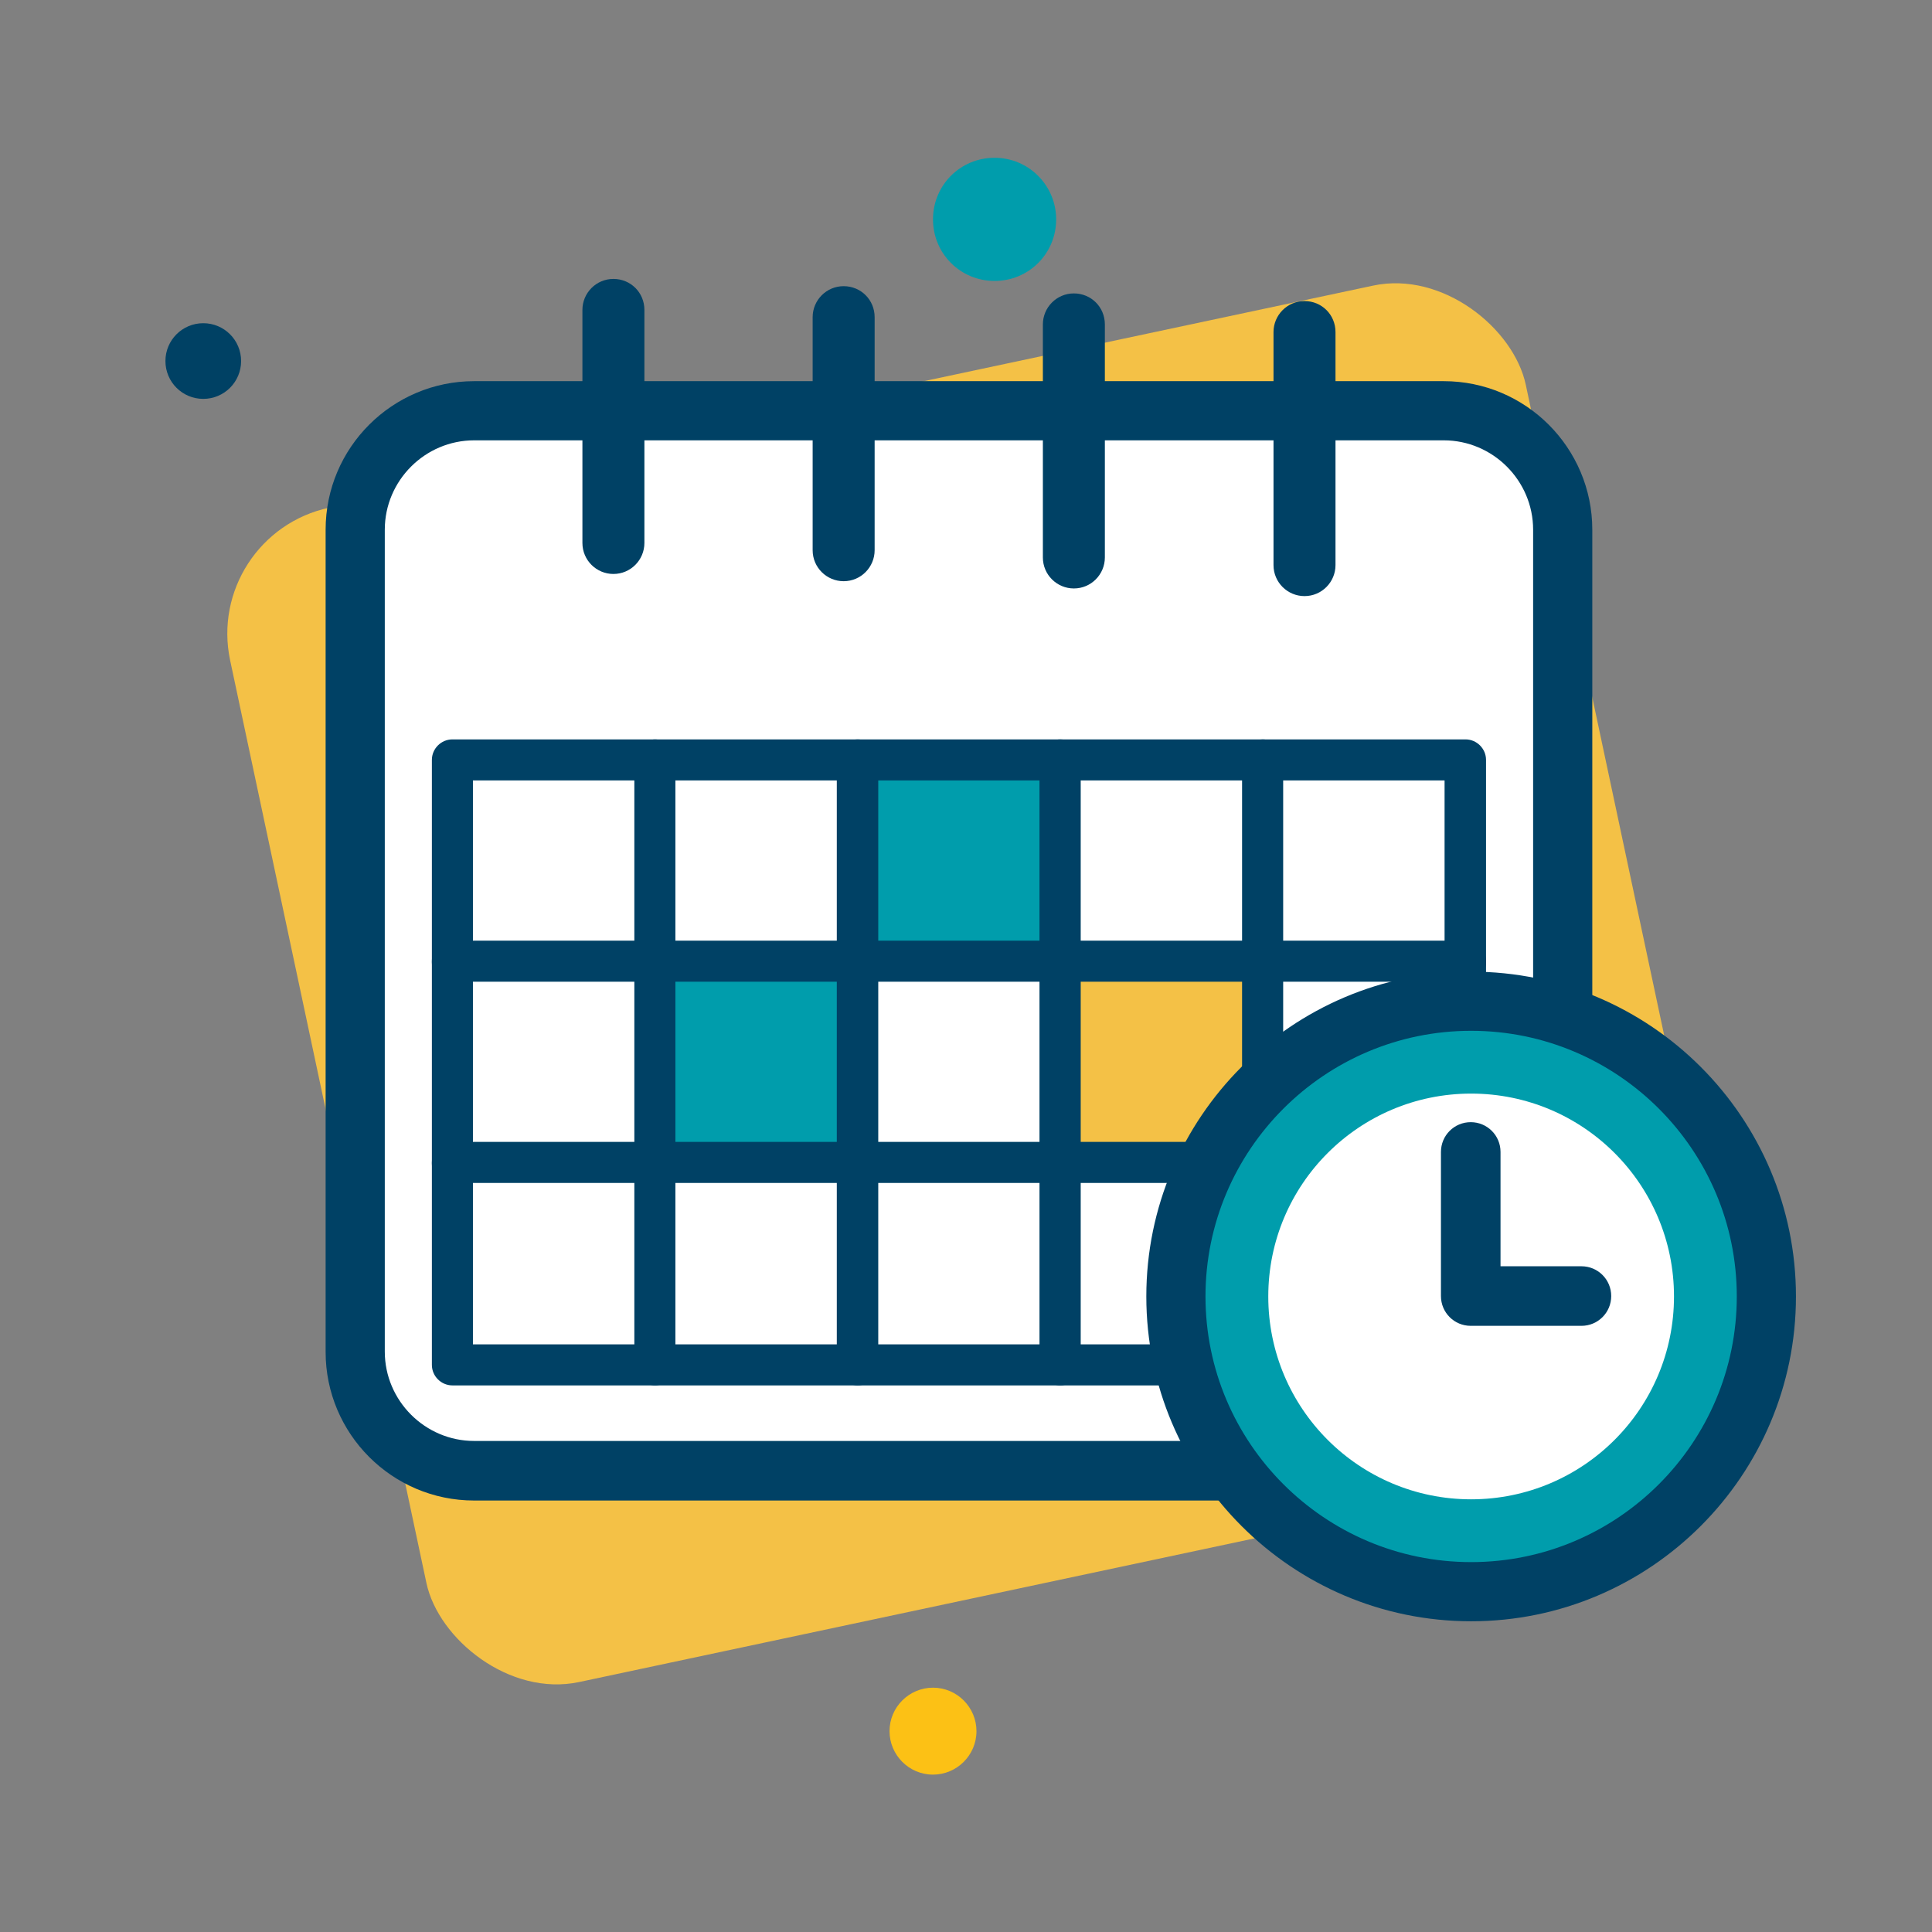
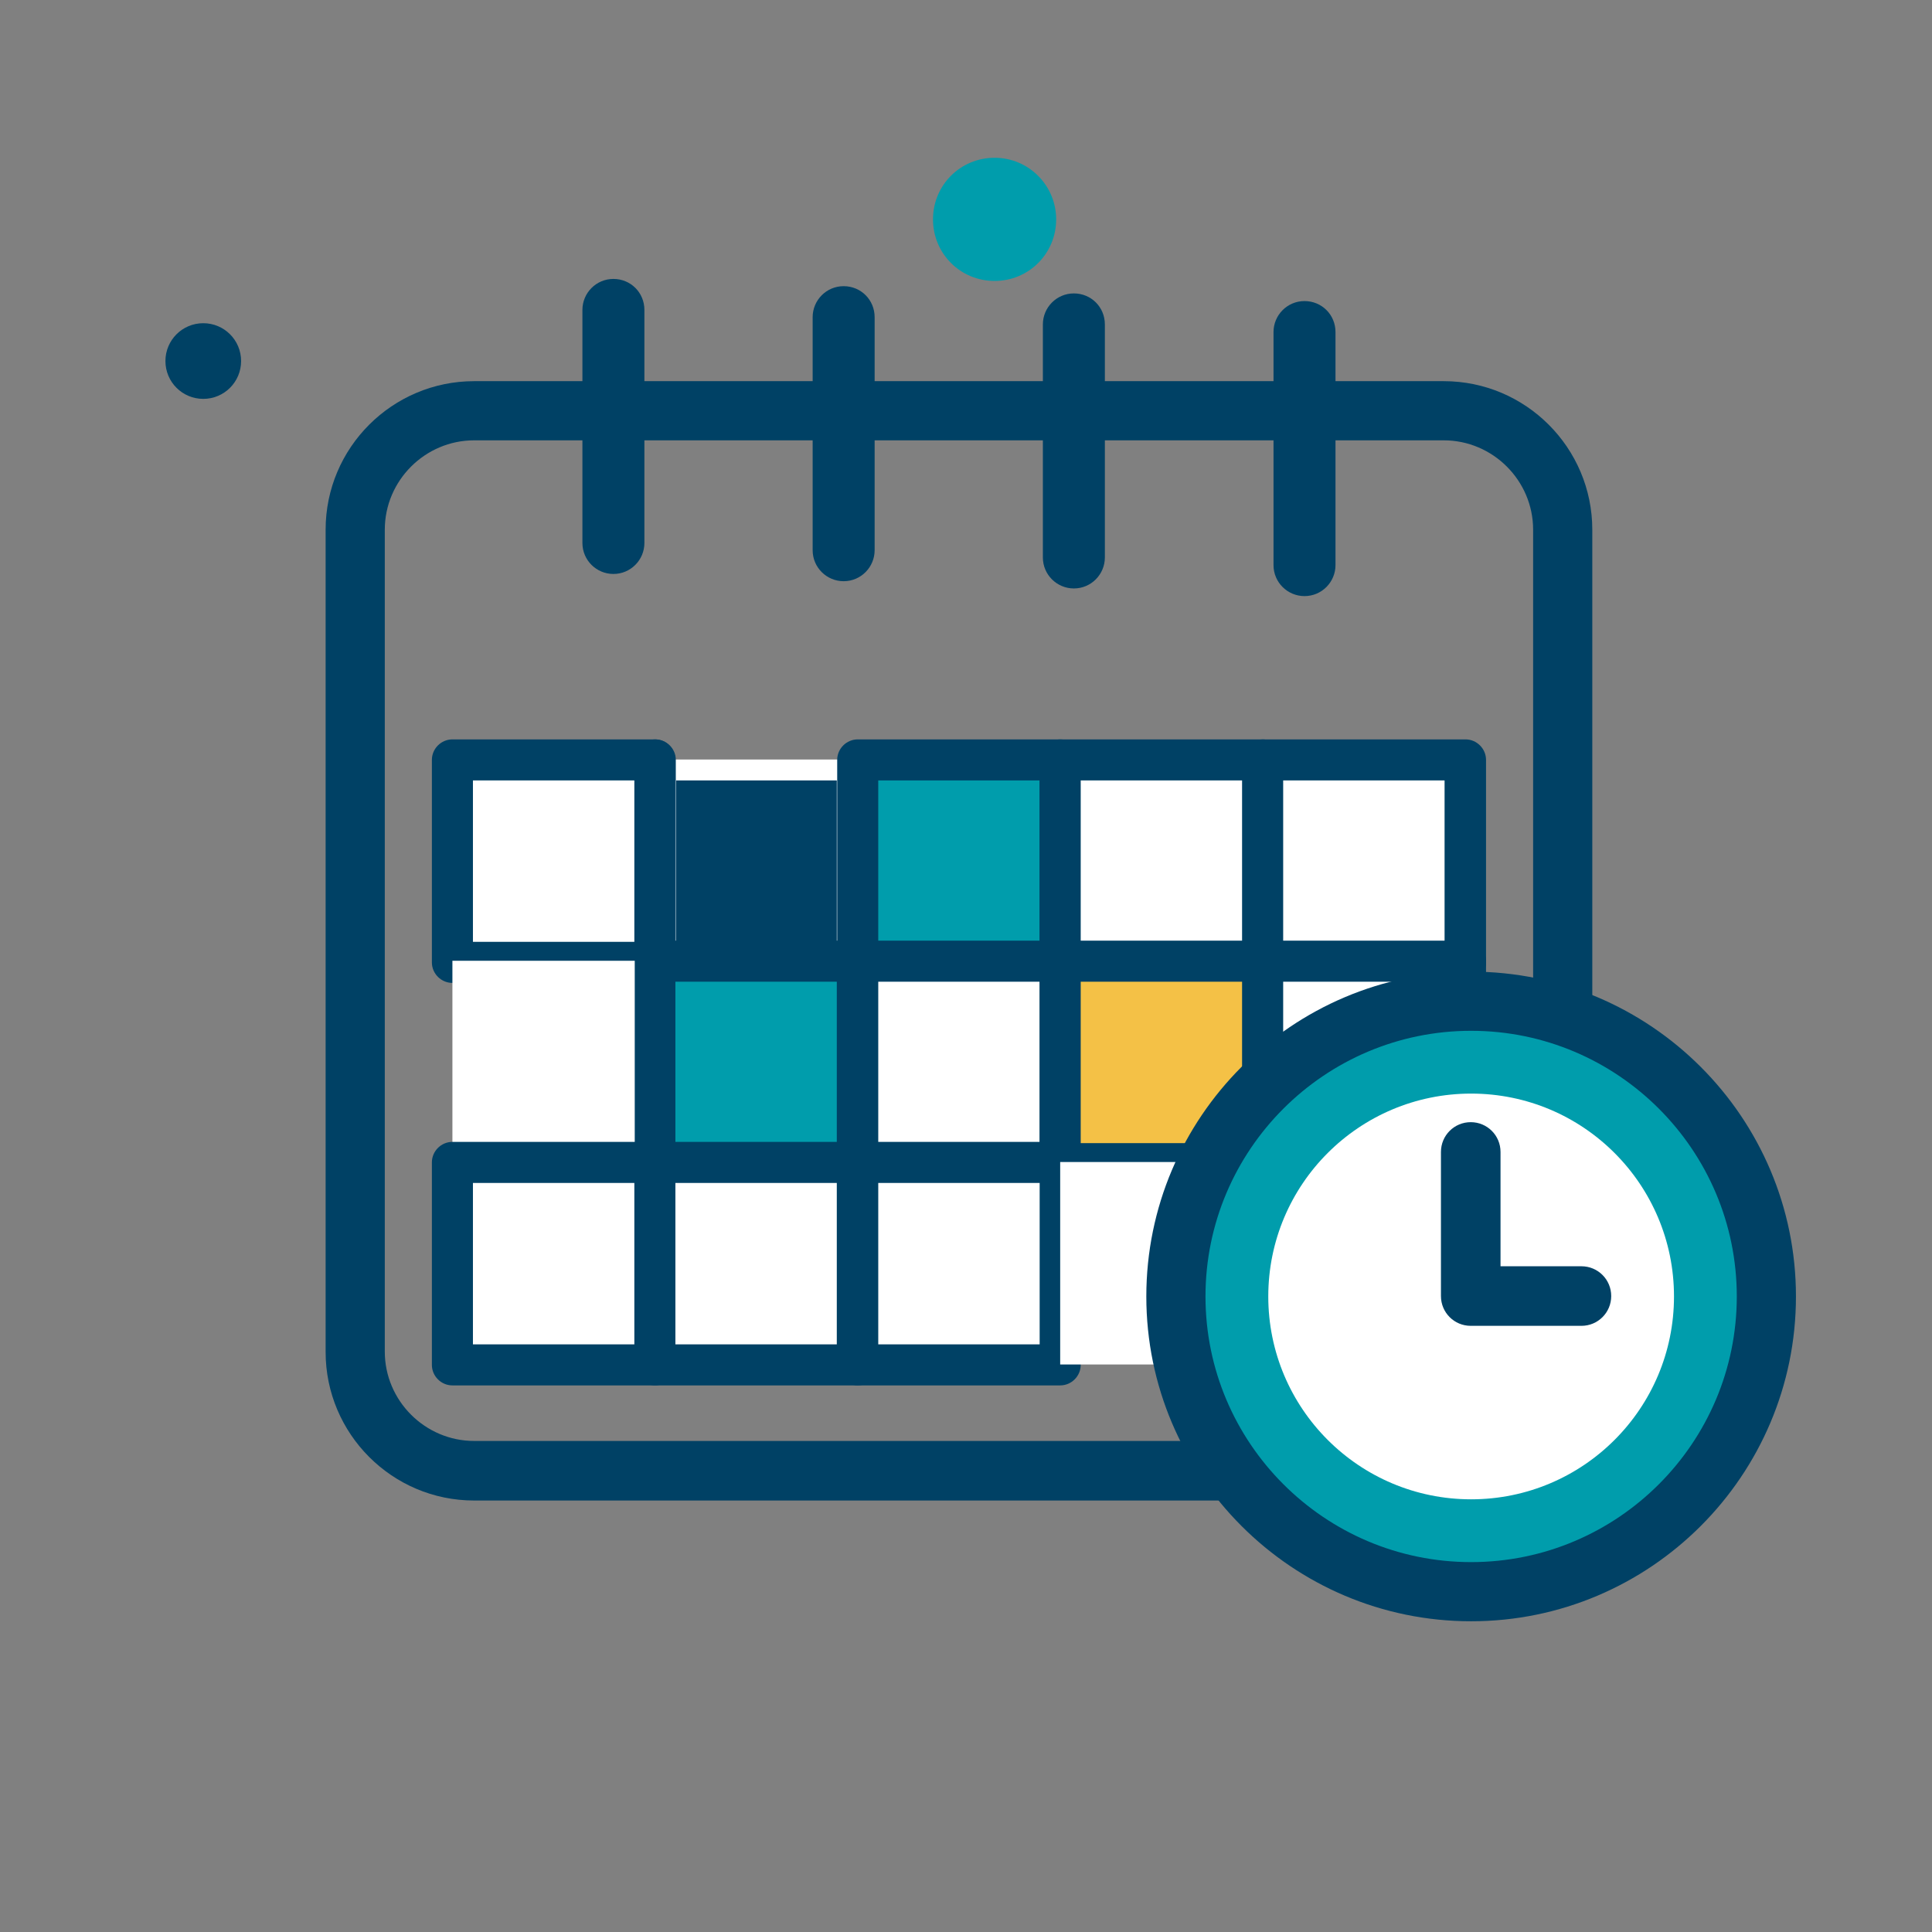
<svg xmlns="http://www.w3.org/2000/svg" id="Layer_1" data-name="Layer 1" version="1.1" viewBox="0 0 48 48">
  <rect x="0" y="0" width="48" height="48" fill="#808080" stroke="none" />
  <defs>
    <style> .cls-1 { fill: #009dac; } .cls-1, .cls-2, .cls-3, .cls-4, .cls-5, .cls-6 { stroke-width: 0px; } .cls-2 { fill: #004165; } .cls-3 { fill: #004164; } .cls-4 { fill: #fcc115; } .cls-5 { fill: #fff; } .cls-6 { fill: #f4c146; } </style>
  </defs>
  <g id="Group_16517" data-name="Group 16517">
    <g id="Rectangle_7711" data-name="Rectangle 7711">
-       <rect class="cls-6" x="7.8" y="9.53" width="32.91" height="29.83" rx="3.2" ry="3.2" transform="translate(-4.56 5.58) rotate(-12.01)" />
-     </g>
+       </g>
    <g id="Path_21251" data-name="Path 21251">
      <path class="cls-1" d="M26.24,5.45c0-.84-.68-1.53-1.53-1.53s-1.53.68-1.53,1.53.68,1.53,1.53,1.53,1.53-.68,1.53-1.53h0" />
    </g>
    <g id="Path_21252" data-name="Path 21252">
-       <path class="cls-4" d="M24.26,43.01c0-.59-.48-1.08-1.08-1.08-.59,0-1.08.48-1.08,1.08,0,.59.48,1.08,1.08,1.08,0,0,0,0,0,0,.59,0,1.08-.48,1.08-1.08" />
-     </g>
+       </g>
    <g id="Path_21253" data-name="Path 21253">
      <path class="cls-3" d="M5.99,8.97c0-.52-.42-.94-.94-.94-.52,0-.94.42-.94.94s.42.94.94.94.94-.42.94-.94" />
    </g>
    <g>
      <g>
-         <rect class="cls-5" x="8.82" y="10.21" width="30" height="26.33" rx="2.96" ry="2.96" />
        <path class="cls-2" d="M35.87,37.28H11.78c-2.04,0-3.69-1.66-3.69-3.69V13.16c0-2.04,1.66-3.69,3.69-3.69h24.09c2.04,0,3.69,1.66,3.69,3.69v20.42c0,2.04-1.66,3.69-3.69,3.69ZM11.78,10.94c-1.22,0-2.22,1-2.22,2.22v20.42c0,1.22,1,2.22,2.22,2.22h24.09c1.22,0,2.22-1,2.22-2.22V13.16c0-1.22-1-2.22-2.22-2.22H11.78Z" />
      </g>
      <g>
        <path class="cls-2" d="M15.24,14.26c-.42,0-.77-.34-.77-.77v-5.79c0-.42.34-.77.77-.77s.77.34.77.77v5.79c0,.42-.34.77-.77.77Z" />
        <path class="cls-2" d="M20.96,14.44c-.42,0-.77-.34-.77-.77v-5.79c0-.42.34-.77.77-.77s.77.34.77.77v5.79c0,.42-.34.77-.77.77Z" />
        <path class="cls-2" d="M26.68,14.62c-.42,0-.77-.34-.77-.77v-5.79c0-.42.34-.77.77-.77s.77.34.77.77v5.79c0,.42-.34.77-.77.77Z" />
        <path class="cls-2" d="M32.41,14.81c-.42,0-.77-.34-.77-.77v-5.79c0-.42.34-.77.77-.77s.77.34.77.77v5.79c0,.42-.34.77-.77.77Z" />
      </g>
      <g>
        <g>
          <rect class="cls-5" x="11.24" y="18.87" width="5.03" height="5.03" />
          <path class="cls-2" d="M16.27,24.42h-5.03c-.28,0-.51-.23-.51-.51v-5.03c0-.28.23-.51.51-.51h5.03c.28,0,.51.23.51.51v5.03c0,.28-.23.51-.51.51ZM11.75,23.4h4.01v-4.01h-4.01v4.01Z" />
        </g>
        <g>
          <rect class="cls-5" x="16.27" y="18.87" width="5.03" height="5.03" />
-           <path class="cls-2" d="M21.31,24.42h-5.03c-.28,0-.51-.23-.51-.51v-5.03c0-.28.23-.51.51-.51h5.03c.28,0,.51.23.51.51v5.03c0,.28-.23.51-.51.51ZM16.78,23.4h4.01v-4.01h-4.01v4.01Z" />
+           <path class="cls-2" d="M21.31,24.42h-5.03c-.28,0-.51-.23-.51-.51v-5.03c0-.28.23-.51.51-.51c.28,0,.51.23.51.51v5.03c0,.28-.23.51-.51.51ZM16.78,23.4h4.01v-4.01h-4.01v4.01Z" />
        </g>
        <g>
          <rect class="cls-1" x="21.31" y="18.87" width="5.03" height="5.03" />
          <path class="cls-2" d="M26.34,24.42h-5.03c-.28,0-.51-.23-.51-.51v-5.03c0-.28.23-.51.51-.51h5.03c.28,0,.51.23.51.51v5.03c0,.28-.23.51-.51.51ZM21.82,23.4h4.01v-4.01h-4.01v4.01Z" />
        </g>
        <g>
          <rect class="cls-5" x="26.34" y="18.87" width="5.03" height="5.03" />
          <path class="cls-2" d="M31.37,24.42h-5.03c-.28,0-.51-.23-.51-.51v-5.03c0-.28.23-.51.51-.51h5.03c.28,0,.51.23.51.51v5.03c0,.28-.23.51-.51.51ZM26.85,23.4h4.01v-4.01h-4.01v4.01Z" />
        </g>
        <g>
          <rect class="cls-5" x="31.37" y="18.87" width="5.03" height="5.03" />
          <path class="cls-2" d="M36.41,24.42h-5.03c-.28,0-.51-.23-.51-.51v-5.03c0-.28.23-.51.51-.51h5.03c.28,0,.51.23.51.51v5.03c0,.28-.23.51-.51.51ZM31.88,23.4h4.01v-4.01h-4.01v4.01Z" />
        </g>
        <g>
          <rect class="cls-5" x="11.24" y="23.87" width="5.03" height="5.03" />
-           <path class="cls-2" d="M16.27,29.42h-5.03c-.28,0-.51-.23-.51-.51v-5.03c0-.28.23-.51.51-.51h5.03c.28,0,.51.23.51.51v5.03c0,.28-.23.51-.51.51ZM11.75,28.4h4.01v-4.01h-4.01v4.01Z" />
        </g>
        <g>
          <rect class="cls-1" x="16.27" y="23.87" width="5.03" height="5.03" />
          <path class="cls-2" d="M21.31,29.42h-5.03c-.28,0-.51-.23-.51-.51v-5.03c0-.28.23-.51.51-.51h5.03c.28,0,.51.23.51.51v5.03c0,.28-.23.51-.51.51ZM16.78,28.4h4.01v-4.01h-4.01v4.01Z" />
        </g>
        <g>
          <rect class="cls-5" x="21.31" y="23.87" width="5.03" height="5.03" />
          <path class="cls-2" d="M26.34,29.42h-5.03c-.28,0-.51-.23-.51-.51v-5.03c0-.28.23-.51.51-.51h5.03c.28,0,.51.23.51.51v5.03c0,.28-.23.51-.51.51ZM21.82,28.4h4.01v-4.01h-4.01v4.01Z" />
        </g>
        <g>
          <rect class="cls-6" x="26.34" y="23.87" width="5.03" height="5.03" />
          <path class="cls-2" d="M31.37,29.42h-5.03c-.28,0-.51-.23-.51-.51v-5.03c0-.28.23-.51.51-.51h5.03c.28,0,.51.23.51.51v5.03c0,.28-.23.51-.51.51ZM26.85,28.4h4.01v-4.01h-4.01v4.01Z" />
        </g>
        <g>
          <rect class="cls-5" x="31.37" y="23.87" width="5.03" height="5.03" />
          <path class="cls-2" d="M36.41,29.42h-5.03c-.28,0-.51-.23-.51-.51v-5.03c0-.28.23-.51.51-.51h5.03c.28,0,.51.23.51.51v5.03c0,.28-.23.51-.51.51ZM31.88,28.4h4.01v-4.01h-4.01v4.01Z" />
        </g>
        <g>
          <rect class="cls-5" x="11.24" y="28.87" width="5.03" height="5.03" />
          <path class="cls-2" d="M16.27,34.42h-5.03c-.28,0-.51-.23-.51-.51v-5.03c0-.28.23-.51.51-.51h5.03c.28,0,.51.23.51.51v5.03c0,.28-.23.51-.51.51ZM11.75,33.4h4.01v-4.01h-4.01v4.01Z" />
        </g>
        <g>
          <rect class="cls-5" x="16.27" y="28.87" width="5.03" height="5.03" />
          <path class="cls-2" d="M21.31,34.42h-5.03c-.28,0-.51-.23-.51-.51v-5.03c0-.28.23-.51.51-.51h5.03c.28,0,.51.23.51.51v5.03c0,.28-.23.51-.51.51ZM16.78,33.4h4.01v-4.01h-4.01v4.01Z" />
        </g>
        <g>
          <rect class="cls-5" x="21.31" y="28.87" width="5.03" height="5.03" />
          <path class="cls-2" d="M26.34,34.42h-5.03c-.28,0-.51-.23-.51-.51v-5.03c0-.28.23-.51.51-.51h5.03c.28,0,.51.23.51.51v5.03c0,.28-.23.51-.51.51ZM21.82,33.4h4.01v-4.01h-4.01v4.01Z" />
        </g>
        <g>
          <rect class="cls-5" x="26.34" y="28.87" width="5.03" height="5.03" />
-           <path class="cls-2" d="M31.37,34.42h-5.03c-.28,0-.51-.23-.51-.51v-5.03c0-.28.23-.51.51-.51h5.03c.28,0,.51.23.51.51v5.03c0,.28-.23.51-.51.51ZM26.85,33.4h4.01v-4.01h-4.01v4.01Z" />
        </g>
        <g>
          <rect class="cls-5" x="31.37" y="28.87" width="5.03" height="5.03" />
          <path class="cls-2" d="M36.41,34.42h-5.03c-.28,0-.51-.23-.51-.51v-5.03c0-.28.23-.51.51-.51h5.03c.28,0,.51.23.51.51v5.03c0,.28-.23.51-.51.51ZM31.88,33.4h4.01v-4.01h-4.01v4.01Z" />
        </g>
      </g>
      <g>
        <circle class="cls-1" cx="36.55" cy="32.21" r="7.33" />
        <path class="cls-2" d="M36.55,40.28c-4.45,0-8.07-3.62-8.07-8.07s3.62-8.07,8.07-8.07,8.07,3.62,8.07,8.07-3.62,8.07-8.07,8.07ZM36.55,25.61c-3.64,0-6.6,2.96-6.6,6.6s2.96,6.6,6.6,6.6,6.6-2.96,6.6-6.6-2.96-6.6-6.6-6.6Z" />
      </g>
      <circle class="cls-5" cx="36.55" cy="32.21" r="5.04" />
      <g>
        <polyline class="cls-5" points="36.55 28.63 36.55 32.21 39.29 32.21" />
        <path class="cls-2" d="M39.29,32.94h-2.75c-.41,0-.74-.33-.74-.74v-3.58c0-.41.33-.74.74-.74s.74.33.74.74v2.84h2.01c.41,0,.74.33.74.74s-.33.74-.74.74Z" />
      </g>
    </g>
  </g>
</svg>